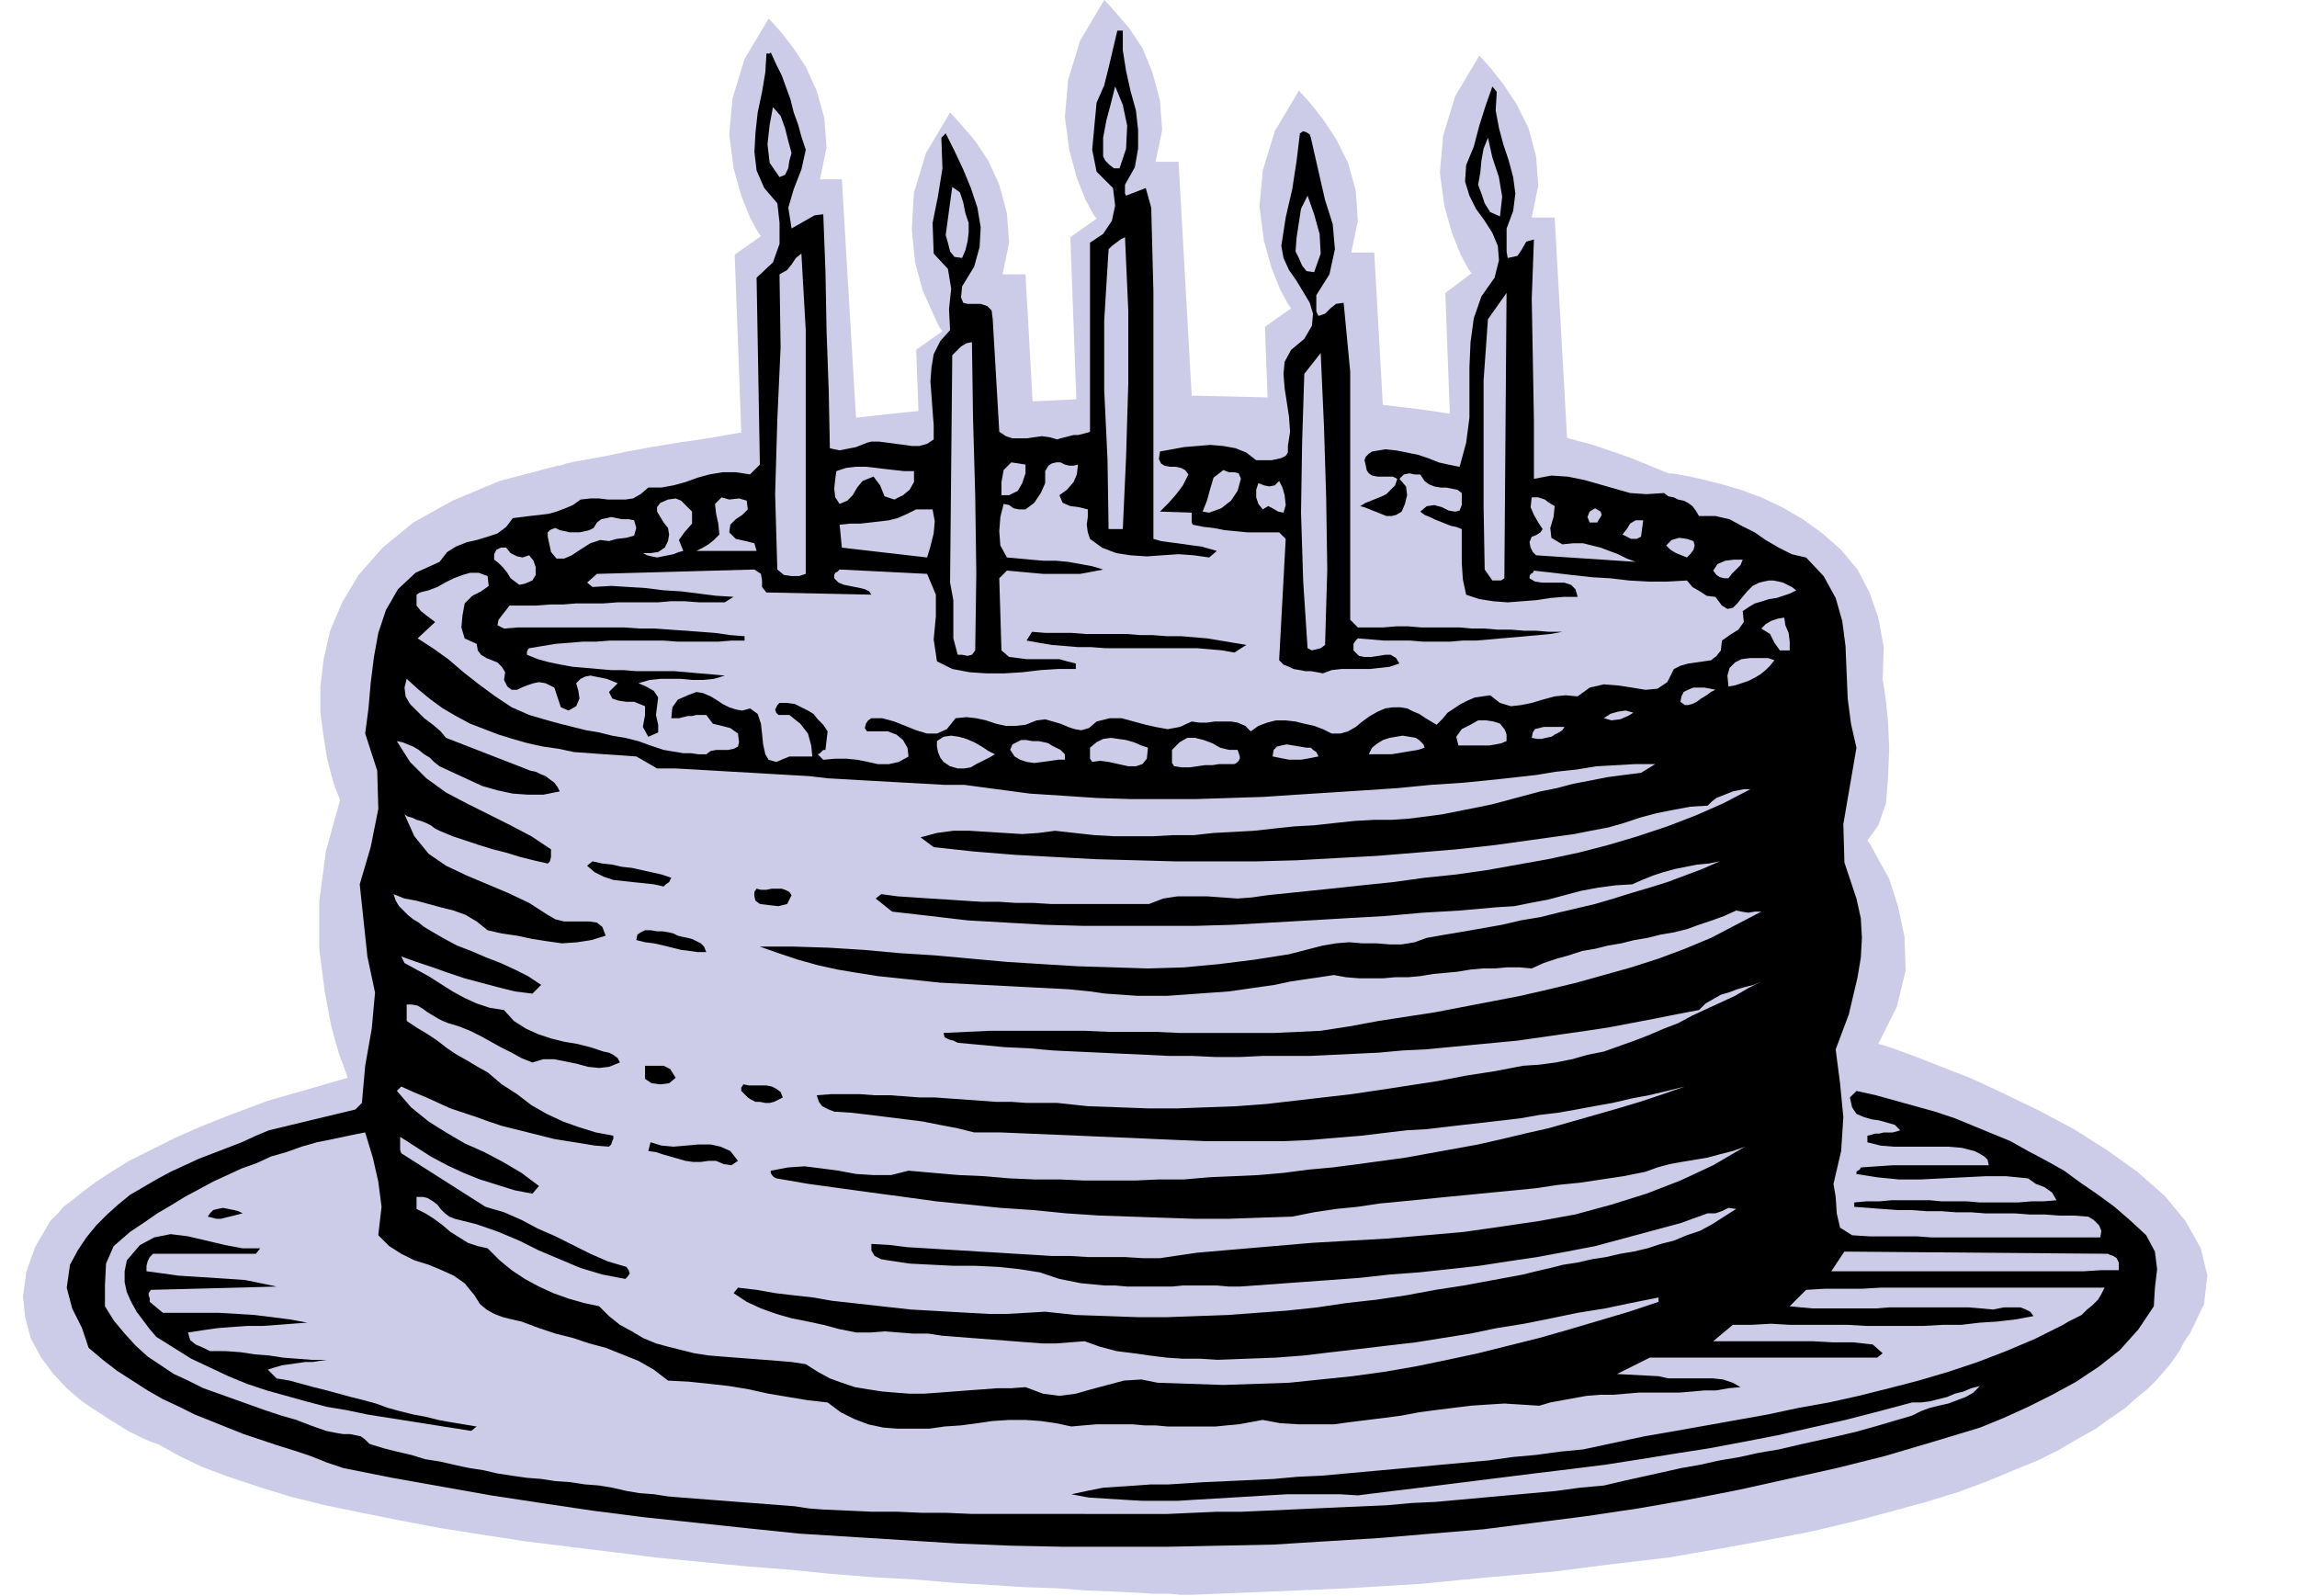
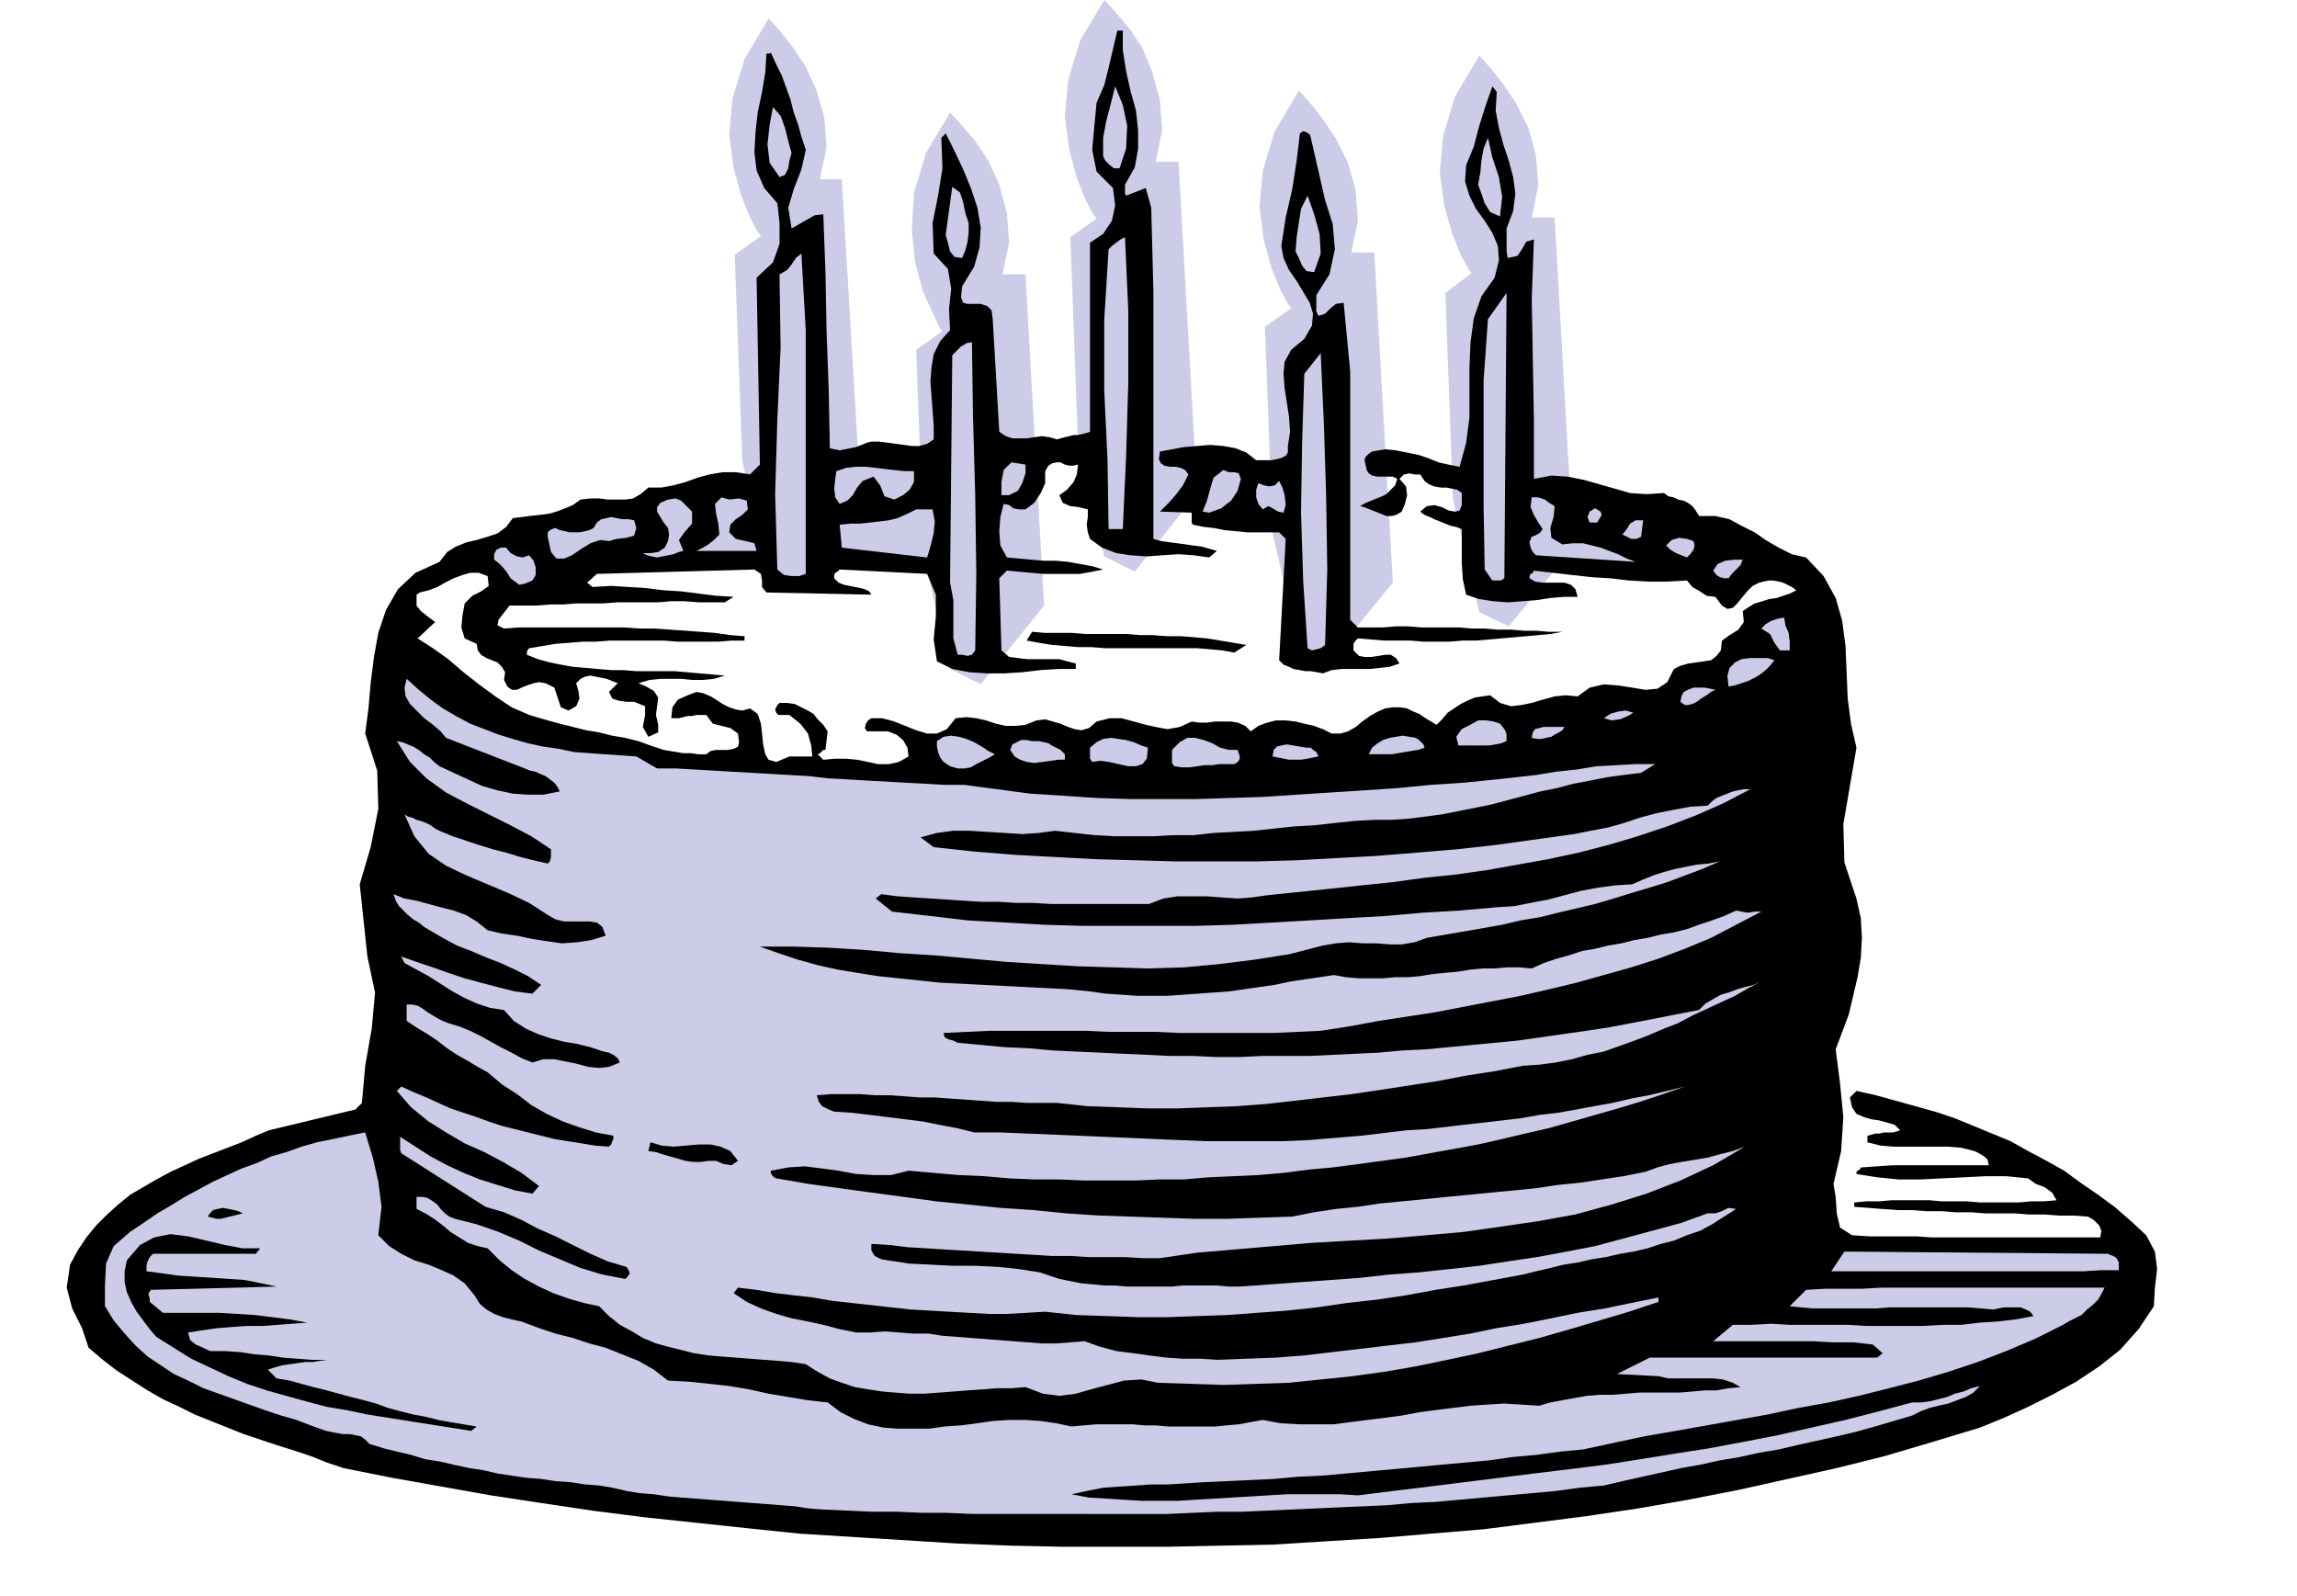
<svg xmlns="http://www.w3.org/2000/svg" width="2.1in" height="1.459in" fill-rule="evenodd" stroke-linecap="round" preserveAspectRatio="none" viewBox="0 0 2101 1460">
  <style>.pen1{stroke:none}.brush2{fill:#cccce8}.brush3{fill:#000}</style>
  <path d="m679 422-7-189 24-17-3-4-7-13-8-20-7-25-4-31 3-33 11-36 22-37 3 3 8 9 11 14 12 18 10 22 7 25 2 27-6 29h20l18 303-58 72-27-14-24-103zm166 87-7-189 24-17-3-4-6-13-9-20-7-26-3-30 2-34 11-36 22-37 3 3 8 9 12 14 12 18 10 22 7 26 2 27-6 29h21l17 303-58 72-28-14-24-103zm141-103-7-189 24-17-3-4-7-13-8-20-7-26-4-30 3-34 11-36 22-37 3 3 8 9 12 14 12 18 9 22 7 26 2 27-6 29h21l17 303-57 72-28-14-24-103zm178 82-7-189 24-17-3-4-7-13-8-20-7-25-4-31 3-33 11-36 22-37 3 3 8 9 11 14 12 18 11 22 7 25 2 28-6 29h21l17 302-59 72-27-14-24-103zm165-31-7-189 24-18-3-4-7-13-8-20-7-25-4-30 3-34 11-36 22-37 3 3 8 9 11 14 12 18 11 22 7 26 2 27-6 29h21l17 302-59 72-27-13-24-103z" class="pen1 brush2" />
-   <path d="m318 986-2-6-6-16-7-25-6-32-5-39v-43l6-46 13-47-1-3-3-7-4-13-4-16-3-19-3-22v-23l3-26 6-26 11-26 15-25 22-25 28-23 36-20 43-18 53-14h2l6-2 9-2 12-2 16-3 19-4 22-4 24-4 27-4 29-5 31-4 33-5 35-4 36-4 38-4 39-4 40-3 41-2 41-2 41-1 43-1 42 1 42 1 42 3 42 3 41 5 40 6 39 7 38 9 37 10 35 12 34 14h2l7 1 11 2 13 3 16 4 17 5 19 7 19 9 19 11 18 13 17 15 15 18 11 21 8 23 5 27-1 30 1 5 2 14 2 20 1 24-1 26-2 24-7 20-10 14 3 4 7 13 10 18 8 25 6 28 1 31-8 33-17 34 4 1 12 4 19 7 23 9 28 11 30 14 31 15 32 17 30 19 28 20 25 22 19 23 14 25 6 25-3 26-13 27-3 4-3 5-3 6-4 6-5 7-6 7-7 8-8 8-10 8-10 9-13 9-14 10-16 9-17 10-20 10-22 9-24 10-27 10-29 9-33 9-34 9-38 9-41 8-44 8-47 8-51 6-55 7-58 5-62 6-66 4-70 3-74 3h-9l-10-1h-15l-16-1-21-1-24-1-27-2-30-1-31-2-34-2-35-3-37-2-38-3-40-4-39-3-41-4-41-4-40-5-41-5-40-5-39-6-38-6-37-7-35-7-34-7-32-8-29-9-27-9-24-9-21-10-18-10-2-1-6-2-9-4-12-6-13-8-14-9-15-10-14-12-13-14-11-15-9-17-5-19-2-19 3-22 8-23 14-24 1-1 2-2 4-4 5-6 8-6 10-8 12-9 14-9 16-10 20-10 22-11 25-11 28-11 32-12 35-10 38-11z" class="pen1 brush2" />
  <path d="M1027 28v18l3 19 4 18 5 18 2 18v17l-3 17-9 16v8l1 2 18-7 5 18 2 77v226l7 2 7 1 8 1 7 1 7 1 8 1 7 2 7 2-7 6-14-2-14-1-15 1-14 1-15-1-13-2-13-5-11-8-2-6-1-7 1-7v-7l-8-2-8-1-7-3-3-7 7-5 6-7 3-7 1-9-4 1h-4l-4-1-4-2h-4l-4 1-3 2-3 5v11l-4 9-6 9-8 6h-6l-5-1-4-3-5-1-3 12-1 13 1 13 6 11 11 1 11 1 12 1h11l11 1 11 2 11 2 10 3-10 2-11 2h-34l-11-1-11-1-11-1-7 7 2 66 7 6 8 1 8 1h30l7 2 8 2v5h-16l-16 1-17 2-16 1h-17l-15-1-16-3-14-7-3-20 2-21v-20l-8-19-80-4-2 2-2 1-1 2v3l4 4 5 2 5 1 5 1 5 1 4 1 4 2 2 3-96-2-4-5v-6l-1-6-6-4-144 4-9 8 5 4 17-1 16 1 16 1 16 2 16 1 16 2 16 2 16 1-8 5h-24l-13-1h-12l-12 1h-37l-13 1h-25l-12 1h-12l-13 1h-24l-3 4-4 5-3 4-1 5 6 3 13-1h97l14 1h14l14 1 14 1 14 1 13 1 14 2 13 1v4h-12l-12 1h-37l-13-1h-49l-13 1h-12l-12 1-13 1-12 2-12 2-1 1-1 2v3l10 4 11 3 10 2 11 2 12 1 11 1 12 1h11l12 1h35l12 1 11 1 12 1 11 1-10 3-10 1h-10l-10-1h-19l-10 1-10 3 7 3 7 4 4 6-1 8-1 8 2 9v7l-9 4-5-9 2-11v-8l-10-4h-7l-7-1-6-2-3-6 8-8-5-2-5-2-5-1-5-1-5-1-5 1-4 2-4 4 2 7 1 7-3 7-7 4-7-3-3-9-3-9-8-4-6-1-5 1-6 2-5 2-4 2h-5l-4-3-3-6 1-7-3-5-4-4-5-2-5-2-5-3-3-4-1-6-11-5-3-10 1-11 2-11 7-7 8-4 7-5-1-9-8-3h-8l-7 2-8 3-8 4-7 4-8 3-8 2-3 2v10l4 5 5 4 4 3 4 3-16 15 14 9 14 10 14 12 14 11 15 11 15 10 16 7 17 5 11 3 12 3 12 3 12 2 12 3 12 2 12 3 11 4 6 2 6 2 6 1 6 1 6 1h7l7 1h7l4-3 5-1h11l5-1 4-2 1-4-1-8-7-5-8-2-8-2-6-8h-9l-4 1h-4l-4 1-4 1h-7l1-10 5-7 9-4 8-3 6 1 7 3 5 3 6 4 6 3 6 2 6 1 7-2 7 5 3 9 1 9 1 10 2 9 3 5 7 2 12-5h21l-1-10-3-11-7-9-10-8h-10l-2-2-1-3 1-2 1-2 2-2h7l7 1 6 3 6 3 5 3 4 5 5 5 4 6-2 17h-2l-1 1-2 2-2 1 5 5 11-1h10l10 1 10 2 9 2h10l9-2 9-5-1-8-4-7-6-5-8-3h-19l-2-3 1-4 2-3 3-2h10l11 3 10 4 10 4 10 3h9l9-4 8-10 10-1 9 1 9 2 9 3 9 2h9l9-1 10-4 8-1 7 2 7 2 7 3 6 2 6 1 7-2 7-6 12-3h11l11 3 11 3 9 2 11 2 11-2 11-5 7 1h7l7-1h15l6 1 7 3 5 5 7-5 8-3 8-2h9l9 1 8 2 9 2 8 3 8 4h8l7-2 7-4 6-5 7-5 7-4 7-3 7-1h7l6 1 6 3 5 2 6 4 5 3 5 3 5-5 5-6 6-4 6-4 6-3 7-3 7-1 7-1 9 7 10 3 9-1 10-2 10-3 11-3 10-1 11 1 11-8 13-3 13 1 13 2 12 2 11-1 9-6 6-12 6-3 7-2 7-1 7-1 7-1 5-4 4-5 1-9 7-5 8-5 5-7-1-10 6-4 5-3 7-2 6-2 7-1 6-2 6-2 6-3-4-3-4-2-4-2-4-1-5-1h-4l-5 1-4 1-6 3-5 5-5 6-4 5-4 4-5 1-5-3-6-8-8-1-6-4-7-4-5-6-18 1h-17l-18-1-17-2-17-1-18-2-17-2-18-2-1 2-2 1-1 2v2l5 3 7 1h20l6 2 4 4 2 7h-13l-12 1-13 2-13 1-13 1-13-1-13-2-12-4-3-14-1-15v-31l-5-2-5-1-5-2-5-2-5-2-4-2-5-2-4-3 6-5 7-1 7 2 6 3 6 1 4-1 2-5v-11l-4-3-5-1-5-1h-5l-6-1-5-2-4-3-4-6h-5l-5-1-5 1-4 4 6 7 1 8-2 8-3 7-5 3-4 1h-5l-5-2-5-2-5-2-5-2-4-1 5-3 5-2 5-2 5-2 4-2 4-4 4-4 2-6-4-2h-14l-5-1-3-2-2-3-1-5-1-4 1-3 3-3 3-2 12-2 10 1 10 2 10 2 9 3 10 4 9 2 10 2 6-22 3-23v-46l1-23 3-22 7-20 12-17 4-16-1-13-5-12-7-11-8-11-6-12-4-13 1-15 7-17 5-19 6-19 6-17 4 5-1 17 3 16 4 15 5 15 4 15 2 15-2 16-6 16v21l1 6 9-2 4-6 4-7 7-2-2 54 1 56 1 56v53l16-3 15 1 15 3 14 4 14 4 14 4 15 1 16-1 4 3 5 1 4 2 5 1 4 2 4 3 3 4 3 5h15l13 3 11 6 12 6 10 7 12 7 12 6 13 3 16 17 11 20 6 21 3 23 1 24 1 24 3 23 5 22-6 35-6 35 1 35 11 33 4 18 1 18-1 18-3 18-4 17-4 17-6 16-6 16 4 31 3 31-2 31-7 30 2 12 1 15 3 13 11 7 16 1h43l14 1h154l1-6-2-5-5-5-5-3-13-1h-14l-13-1h-14l-13-1h-27l-13-1h-14l-13-1h-14l-13-1h-13l-14-1-13-1-13-1v-4l11-1h12l11-1h35l11 1h23l12 1h35l12-1h11l12-1-4-7-7-5-8-3-7-5-20-2h-19l-20 1-20 1-20 1h-19l-20-2-19-3v-2l1-1 2-1 1-2 14-1 15-1h88l-1-5-3-3-5-3-4-2-12-3-12-1h-50l-12-1-12-3v-6l4-1 3-1h4l4-1h8l4-1 3-1-5-5-7-2-7-2-7-1-7-2-7-3-4-6-2-9 6-6 18 4 18 5 18 5 18 5 18 6 17 7 17 7 17 7 16 9 17 9 16 9 15 11 16 11 15 11 15 13 14 13 8 15 2 16-2 17-1 17-14 21-17 19-19 15-21 14-22 12-22 11-22 10-22 9-43 13-44 13-44 11-45 10-45 10-46 9-46 8-47 7-47 6-47 6-48 4-47 4-49 3-48 3-48 1-49 1h-96l-48-1-49-2-48-3-48-3-48-3-48-5-47-5-47-5-47-6-47-7-46-7-45-8-45-8-45-9-15-5-15-6-15-5-16-5-15-5-15-5-15-6-15-6-15-6-14-7-15-7-14-8-14-9-14-9-13-10-13-11-6-18-9-18-5-19 3-21 7-13 8-12 9-11 10-10 10-9 11-9 12-7 12-7 13-7 13-6 13-6 13-5 13-5 13-5 13-6 12-5 79-19 6-6 3-34 6-34 3-33-7-33-7-66 10-34 7-35-1-35-11-34 3-23 2-23 3-24 4-22 7-21 11-19 16-15 22-10 7-9 8-5 10-4 9-2 10-3 9-3 8-6 6-8 8-1 8-1 9-1 8-1 7-2 8-3 7-3 7-5 9-1h8l8 1h16l7-1 7-4 7-6h12l11-2 11-3 11-4 11-3 12-2h12l13 2 9-9-3-171 15-14 6-17v-19l-2-18-12-14-7-16-2-17 1-18 2-18 4-19 3-18 1-17h3l1-1 5 11 5 10 4 11 4 11 3 12 4 11 3 11 4 12-4 18-7 18-5 17 3 19 7-4 7-4 7-4 8-1 2 53 1 54 2 55 1 52 4 1 5 1 5-1 5-1 5-1 5-2 5-2 4-1h7l8 1 7 1 8 1 7 1h7l7-2 6-4v-13l-1-13-1-14-1-13 1-13 2-12 6-12 9-10-1-19 2-19-3-18-13-14-1-28 5-25 4-25-1-28 4-4 8 16 8 17 7 17 6 18 3 18-1 18-5 18-11 18-1 10 2 5 4 1h12l6 2 4 4 1 8 6 103 6 4 6 2h13l7-1 7-1 7 1 7 2 3-1 4-1 4-1 4-1h4l4-1 4-1 3-1V222l12-8 8-12 3-14-2-16-15-15-4-20 2-22 2-21 7-16 4-16 4-17 4-17h5z" class="pen1 brush3" />
  <path d="M1024 154h-5l-4-3-4-4-2-4v-17l3-16 4-15 4-16 7 17 4 19-1 21-6 18zm-300-14-2 7-1 7-3 6-5 2-9-13-2-17 2-18 3-16 7 8 4 11 3 12 3 11z" class="pen1 brush2" />
  <path d="m1212 183 7 22 2 23-5 23-12 19v15l2 4 6-2 5-5 5-4 7-1 6 63v227l7 7h23l12-1h11l12 1h35l11 1h12l12 1h12l12 1h11l12 1h12l-11 2-11 1-11 1-11 1-12 1-11 1-12 1h-12l-12 1h-24l-12-1h-24l-12-1-12-1-2 2-2 3v6l5 5 5 1h6l7-1 6-1h5l5 3 3 5-9 3-9 1-9 1h-26l-9 1-8 3-5-1-6-1h-5l-5-1-6-1-4-2-5-2-4-4 6-111-6-6h-29l-10-1-11-1-10-2-9-1-10-2-1-2v-9l-29-1 8-8 7-8 6-8 5-10-3-4-4-2-5-1h-5l-5-1-3-2-2-4 1-7 11-2 11-2 12-1 12-1 12 1 11 2 10 4 9 7h14l5-1 4-1 4-2 2-3v-6l2-13-1-14-2-13-2-13-1-13 1-11 6-11 12-10 7-12 1-11-3-10-6-10-6-10-7-10-5-11-2-11 4-26 6-26 4-26 3-25 3-2 3 1 3 2 1 3 13 57z" class="pen1 brush3" />
  <path d="m1372 198-9-4-5-8-3-9-3-8 2-11 1-11 2-11 4-10 4 18 6 18 3 18-2 18zm-486 6v9l-1 8-2 8-3 7-7-1-4-5-2-8-2-7 6-44 7 5 3 9 2 10 3 9zm316 45-7-1-4-5-3-7-3-6 1-13 2-13 2-13 6-12 6 17 5 18 1 18-6 17zm-173-32 3 67v67l-2 67-3 66h-13l-1-64-3-63v-64l4-65 3-3 4-3 4-3 4-2zm-296 15 4 70v223l-6 2h-7l-7-1-6-5-2-69 2-68 3-66-1-67 7-4 4-5 4-6 5-4zm643 297-3 2h-8l-7-10-1-58V348l4-56 17-24-2 261zM889 313l1 69 2 71 1 72-1 70-3 4-4 1-5-1h-4l-4-15v-35l-3-16 2-208 4-4 4-4 5-3 5-1zm323 277-4 3-4 1-4 1-4-2-4-61-2-63 1-64 2-63 15-19 3 67 2 65 1 66-2 69zM836 431v10l-4 7-6 5-8 4-9-3-4-10-6-8-10 4-5 6-4 7-5 5-7 3-4-6-1-8 1-9 1-7 9-3 9-1h9l9 1 8 1 9 1 9 1h9zm102-6v8l-3 9-4 7-8 4h-7v-12l2-11 7-7 13 2zm197 13-3 11-6 9-9 7-11 4-6-1 4-10 3-11 3-10 9-7 5 2h5l4 1 2 5zm39 31-5-1-5-3-4-2-5 3-4-5-2-6v-7l2-6 5 2 5 1 5-1 4-4 3 6 2 7 1 9-2 7zm-490-3-5 5-6 4-5 5-1 7 6 6 9 2 8 2 2 7h-55l6-3 5-3 5-4 5-5-1-10-2-9-1-9 6-6 7 2 9-1 7 2 1 8zm738-3-1 10-3 10 1 9 10 6 10-1h9l8 2 8 2 8 3 8 3 8 4 8 3-91-6-3-3-2-4-1-5 2-5 3-1 2-1 3-2 2-3-4-6-4-7-3-7 1-9h6l6 2 4 3 5 3zm-789 5v11l-7 8-5 7 4 10-4 1-5 2-5 1-5 1-5 1-5-1-4-1-4-2h7l7-1 6-4 3-6 1-6-1-6-4-5-3-5-3-5v-4l3-4 7-3 7-1 5 2 5 5 5 5zm220-2 2 11-1 11-3 12-3 10-78-9-2-21 10-1h9l9-1 9-1 8-1 8-2 9-4 8-4h15zm611 2 1 3-1 2-2 3-1 2h-7l-2-5 2-5 5-3 5 3zm-882 15-2 7-7 2-9 1-7 2-8-1-9 3-8 5-9 6-7 3h-7l-5-6-3-14v-4l2-2 2-1 3-1 4 2 5 1 4 1h9l5-1 4-1 4-2 3-5 4-3 5-1 4-1 5 1 5 1h6l5 1 2 7zm919 8-4 2h-5l-4-2-4-2 4-5 3-5 5-3h7l-2 15zm48 4 1 4-1 4-3 4-3 3-5-2-5-2-5-3-4-4 5-5 7-2 7 1 6 2zM484 508l4 5 2 6v7l-3 5-7 3-5 1-4-3-4-3-3-5-4-5-4-4-4-3v-5l2-4 4-2h5l4 5 6 3 5 1 6-2zm1110 4-2 5-4 4-4 4-3 4h-4l-4-1-3-2-3-4 4-6 7-3 8-1h8zm43 83h-9l-5-7-4-8-8-5 4-4 5-3 6-2 6-1 1 7 3 7 1 8v8z" class="pen1 brush2" />
  <path d="m1140 590-11 7-11-2-11-1-12-1h-84l-13-1h-12l-12-1-12-1-12-2-11-2 5-8 12 1h24l13 1h37l13 1h11l13 1h13l12 1 12 1 12 2 12 2 12 2z" class="pen1 brush3" />
  <path d="m1623 604-4 5-4 4-5 4-5 3-6 3-6 2-6 2-6 1-1-10 2-7 5-5 6-3 8-1h16l6 2zM582 692l19 11h17l18 1 17 1 17 1 18 1 17 1 17 1 18 1 17 2 18 1 17 1 18 1 18 1 18 1 18 1h18l30 4 30 4 31 2 30 2 31 1h60l31-1 31-1 30-2 31-2 31-2 30-2 31-3 30-2 30-3 18-2 18-2 18-3 19-2 18-3 18-1 18-1h18l-13 8-16 2-15 2-15 3-16 3-15 4-15 3-15 4-15 4-15 4-15 3-15 3-15 3-15 2-16 2-15 1h-16l-18 1-19 2-18 2-18 1-19 2-18 2-18 1-19 1-18 2h-19l-18 1h-36l-18-1-18-2-18-2-15 2-15 1-16-1-16-1-16-1h-15l-15 2-15 4 12 9 37 4 37 3 37 2 37 2 37 1 36 1h74l37-1 36-2 37-2 37-3 36-3 36-4 36-5 36-5 15-3 16-3 14-4 15-5 15-4 15-3 16-3 16-1 4-4 4-3 5-2 5-2 5-2 5-1 5-1h6l-25 13-25 11-26 10-27 9-27 8-27 7-28 6-28 5-28 5-28 4-29 3-29 4-29 3-28 3-29 3-29 3-14 2-13 1-14-1-14-1h-27l-13 2-13 5h-90l-16-1h-16l-15-1h-16l-16-1-15-1-16-1-15-1-15-1-15-2-5 4 15 12 35 4 34 4 35 2 35 2 35 1h104l34-1 35-2 35-2 34-2 35-2 34-3 34-2 34-3 16-1 15-3 16-3 15-4 15-4 16-3 15-2 16-1 9-4 10-4 9-3 11-3 10-2 10-2 11-1 10-2-16 7-16 6-16 6-16 5-17 5-16 5-17 5-17 4-17 4-16 4-18 3-17 4-17 3-17 3-18 3-17 3-11 4-12 2h-11l-12-1h-13l-12-1-12 1-12 2-31 8-32 5-32 4-32 3-33 1-31-1-33-1-33-2-32-2-33-3-33-3-32-2-33-3-32-2-32-1h-31l17 6 18 6 18 5 18 4 18 3 19 3 19 2 19 2 19 2 20 1 19 1 20 1 19 1 20 1 19 1 20 2 14 2 15 1 14 1h28l14-1 14-1 14-1 14-1 14-2 14-2 14-2 14-3 13-2 14-2 13-2 11 2 12 1h22l11-1h12l11-1 12-2 11-1 11-1 12-2 11-1h11l11-1h12l11 1 11-5 12-4 11-3 12-4 12-2 12-3 12-2 12-3 12-2 12-3 12-2 12-3 11-4 12-4 11-4 11-5 5 1 6 1 6-1h6l-23 12-23 12-24 10-24 9-25 8-25 7-25 7-25 6-26 6-26 5-26 5-26 5-26 4-26 4-27 5-26 4-21 1-22 1h-86l-22-1h-43l-22-1h-86l-22 1-21 1 1 4 4 2 4 1 4 2 22 2 21 2 22 1 22 2 21 1 22 1 21 1 22 1 20 1h22l21 1h22l21-1h43l21-1 21-1 21-1 22-2 21-1 21-2 21-2 21-2 21-2 21-3 21-3 21-3 20-3 21-4 21-4 20-4 21-4 6-6 7-4 7-4 7-2 8-3 7-2 8-2 7-3-12 6-12 7-13 6-13 6-13 6-13 7-13 5-14 6-13 5-14 5-14 5-15 3-14 4-15 3-15 2-15 1-26 5-26 4-26 5-26 4-26 4-27 4-26 3-26 3-26 3-27 2-27 1-27 1h-27l-27-1-28-1-28-3h-28l-14-1h-14l-14-1-14-1-14-1-14-1h-14l-13-1-14-1h-14l-13-1h-27l-13 1 2 6 3 4 6 3 5 2 16 1 17 2 16 2 16 2 16 2 15 3 16 3 16 4h24l24 1 24 1 24 1 23 1 24 1 22 1 23 1 24 1h70l24-1 24-2 24-2 25-3 17-2 18-1 17-2 17-2 18-2 17-2 17-2 17-3 17-2 17-3 16-3 17-3 17-4 16-3 17-4 16-4-20 7-21 7-20 6-21 6-21 6-21 6-22 5-21 5-22 5-22 4-22 4-22 4-22 3-22 3-23 3-22 2-23 3-23 2-22 1-23 1-23 2h-23l-22 1h-46l-23-1h-23l-23-1-23-2-23-1-23-2-23-2-16 4h-16l-16-1-16-3-15-2-16-2-15 1-16 3v2l1 2 2 2 2 1 29 5 29 4 29 4 30 4 29 4 30 3 29 3 30 2 30 3 30 2 29 1 29 1 30 1h30l29-1 30-1 20-4 20-3 20-2 20-3 21-2 20-2 20-2 21-2 20-2 21-2 20-2 20-3 20-2 20-3 20-3 20-4 11-4 11-3 11-2 12-2 12-2 11-3 12-3 11-4-29 17-30 14-31 12-32 10-33 9-33 6-34 5-35 5-34 3-35 3-35 2-35 2-35 3-35 3-35 3-34 5h-16l-16-1h-34l-16-1h-17l-16-1-17-1-16-1-17-1-16-1-17-1-16-1-17-1-16-2-17-1v6l3 5 6 3 6 1 20 3 20 1 20 1h20l21 1 19 2 19 3 18 6 10 2 10 2 11 1 10 1h10l11 1h41l10-1h31l11 1h10l28-2 27-2 28-2 27-2 27-3 27-2 28-3 27-3 26-4 27-4 27-5 26-5 26-7 26-7 26-7 25-9h7l6-2 6-3 7 1-11 7-11 7-11 6-12 4-12 5-12 3-12 4-13 3-12 2-13 3-13 2-13 3-13 2-12 3-13 3-12 3-27 5-27 5-26 4-27 5-27 4-27 3-27 4-28 3-27 2-27 2-28 1-28 1h-26l-28-1-29-1-28-3-17 1-18 1h-17l-18-1-18-1-17-1-18-1-18-2-18-2-18-2-18-2-17-3-18-2-17-2-17-3-17-2-4 5 12 8 13 6 14 5 14 4 15 3 14 3 15 4 15 3h13l13-1 13 1 13 1h14l13 2 13 1 13 1 13 1 13 1 13 1 13 1 13 1h13l13-1 13-1 14 5 15 4 16 2 14 2 16 2 15 1h16l16 1 26-1 27-1 26-2 25-3 26-3 25-3 26-3 25-4 25-4 24-5 25-4 25-5 24-5 25-4 24-5 25-5v4l-27 9-27 8-27 8-28 8-28 7-28 7-28 6-29 6-29 5-29 4-29 3-29 3-30 1-30 1-30-1-30-1-15-3-16 1-15 4-15 4-14 4-15 2-15-2-16-6-13 1h-13l-13 1-14 1-13 1-13 1-14 1h-13l-13-1-12-1-13-2-12-2-12-4-11-4-11-6-11-7-13-2-12-1-13-1-13-1-13-1-13-1-12-1-13-2-12-3-12-3-11-3-12-5-10-6-11-6-10-8-9-9-14-3-14-4-14-5-13-6-13-7-12-8-11-9-11-11-9-2-9-3-8-5-8-5-7-6-8-6-8-5-8-4v-11h6l4 1 5 3 4 3 3 4 4 4 4 3 5 2 20 5 20 7 19 8 18 9 19 8 19 8 20 6 21 4 2-2 2-3-1-3-2-3-17-5-16-7-16-8-16-8-16-7-15-8-16-7-17-5-77-49-1-3v-12l14 9 14 9 15 8 15 7 15 6 16 5 16 5 16 3 6-7-16-12-17-10-17-9-18-8-17-10-16-10-16-13-13-15 4-4 11 5 12 5 11 5 11 5 12 4 12 4 11 4 12 4 12 3 12 3 12 3 12 3 12 2 13 2 12 2 13 1 2-2 1-3 1-2v-3l-16-3-16-5-14-5-15-7-14-8-13-10-14-9-13-11-9-5-10-6-9-5-9-6-9-7-9-6-10-6-9-6v-15h5l5 1 5 3 4 3 5 3 5 3 4 2 5 2 10 3 10 4 10 5 9 5 9 5 10 5 9 5 10 4 10-3h10l10 2 10 2 11 3 10 1 9-1 10-4-2-4-4-3-4-2-5-1-12-4-12-3-12-2-12-3-12-4-11-5-11-7-9-10-13-2-12-4-11-5-11-6-11-7-11-7-11-6-11-6-3-6 14 5 15 5 14 5 15 5 15 4 15 4 16 4 16 2 8-8-12-8-12-6-13-6-13-5-14-6-13-5-13-7-12-7-5-3-5-4-5-3-5-4-4-4-4-4-3-5-2-6 10 4 11 2 11 3 11 3 12 3 11 4 10 6 10 8 13 3 14 2 14 3 13 2 14 2 14-1 13-2 13-4-3-8-5-4-7-1h-23l-8-2-7-4-17-11-19-9-19-8-19-8-19-9-16-11-13-16-9-20 3 2 4 1 4 2 4 1 5 2 4 2 4 3 4 2 12 5 12 4 12 4 13 4 12 3 13 4 12 3 13 3 2-2 1-4v-7l-18-12-19-10-20-10-20-10-19-10-18-13-15-15-12-19 5 1 5 2 5 2 5 3 5 4 5 3 4 4 5 4 13 6 13 6 13 6 14 4 14 3 14 1h14l15-3-2-4-3-4-4-3-4-3-5-2-4-2-5-1-5-2-72-28-5-6-7-6-8-6-7-7-6-6-4-7-1-8 2-8 11 10 11 9 11 8 12 7 13 7 13 5 13 5 13 4 14 4 14 3 14 2 14 3 14 1 14 1 15 1 14 1zm987-61-4 2-4 3-5 3-4 3-4 2-4 1h-3l-4-3 1-5 2-4 4-2 5-2h10l5 1 5 1zm-75 21-5 3-7 3-8 1-7-2 6-4 7-2 7-1 7 2zm-118 15 1 2 1 3v6l-5 2-5 1-6 1h-28l-2-8 5-7 8-4 7-4h7l7 1 6 2 4 5zm55-2-2 3-3 2-4 2-3 2-5 1-4 1h-4l-5-1 1-5 2-3 4-1 4-1h19z" class="pen1 brush2" />
  <path d="m910 690-5 3-6 3-6 3-5 3-6 1h-6l-7-2-6-4-3-4-2-5-1-5v-5l6-4 7-1 7 1 7 2 7 3 7 4 6 4 6 3zm393-6-6 2-6 1-6 1-6 1-6 1h-21l3-6 5-4 5-3 6-2 6-1 6-1 6 1 6 1 3 2 2 2 2 2 1 3zm-253 0-1 10-4 5-6 2h-7l-9-2-9-2-8-1-7 1-2-3v-10l6-5 6-3 7-1 7 1 7 1 7 2 7 3 6 2zm84 8v2l-1 2-2 2-2 1h-14l-6 1h-7l-7 1-7 1h-7l-7-1-2-3v-12l7-7 7-4h7l8 2 8 3 7 4 8 2h8l2 6zm-160-2v5h-6l-7 1-7 1-8 1-7-1-6-2-5-3-4-6 2-5 4-2 4-2h5l5 1h6l5 1 4 1 3 2 4 2 4 2 4 4zm232 2-5 1-5 1-6 1h-11l-5-1-5-1-5-1 1-6 3-3 4-1 5-1 6 1 6 1 6 1h4l2 2 3 2 1 2 1 2z" class="pen1 brush2" />
-   <path d="m614 803-1 2-1 2-3 2-2 2-9-2-9-1-10-1-9-1-9-1-9-3-8-4-7-6 5-4 9 2 9 1 9 2 9 1 9 2 9 2 9 2 9 3zm110 16-4 8-8 2-9-1-8-1-4-3-1-4v-4l2-3 4 1h5l5-1h9l3 1 4 2 2 3zm-78 52h-8l-7-1-8-1-8-2-8-2-9-2-8-1-8-2 1-5 3-2 4-2h5l6 1h5l6 1 4 1 4 2 4 1 5 1 4 1 4 2 4 2 3 3 2 5zm-28 115-6 5-8 1-8-1-6-4v-12h17l6 3 5 8zm98 18-4 2-4 2-4 1h-4l-5-1h-4l-4-2-3-2-3-3-3-3v-3l2-3 5 1h16l5 1 4 2 4 3 2 5z" class="pen1 brush3" />
  <path d="m334 1036 7 23 5 22 3 23-3 26 10 10 11 7 12 6 13 4 12 5 11 5 10 7 9 11 5 8 6 5 7 4 8 3 8 2 9 2 8 3 8 3 15 5 16 4 15 5 15 4 15 6 15 6 14 8 13 10 19 1 19 2 18 2 18 3 18 4 18 3 18 3 18 2 12 9 12 6 13 5 14 3 13 1h29l14-2 15-1 15-2 14-2 15-1h15l14 1 14 2 14 3 11-1 12-1h33l11 1h10l11 1h44l10-1 11-1 11-2 11-2 16 3 17 1h32l15-2 16-2 16-2 15-2 16-3 15-2 16-2 16-2 15-1 16-1 16 1 16 1 10-3 11-2 11-2 11-2 12-1h12l12-1 12-1h37l12-1 11-1h11l11-2 11-1-7-4-9-3-9-1h-41l-9-2-38-2 30-15h208l5-4-9-8-18-2h-19l-18-1h-91l18-15h17l18-1 17 1h53l17 1h52l18-1h17l17-2 16-1 17-2 16-3-3-4-4-2-5-2h-15l-5 1-5 1-11-1-12-1h-72l-12 1h-58l-11-1-10-1 15-15 17-1h34l17-1h205l-3 6-3 5-5 5-5 4-5 5-6 3-6 3-5 3-26 13-26 11-26 10-27 9-27 8-27 7-28 7-27 6-28 5-28 6-28 5-28 5-28 5-29 5-28 6-28 6-21 2-22 3-22 2-21 3-22 2-22 2-21 2-22 2-22 2-22 2-22 2-22 1-22 2-21 1-22 1-22 1-15 1-16 1h-16l-14 1-15 1-15 1-15 3-14 3 16 3 16 1 16 1 17 1h32l16-1 17-1 17-1 17-1 16-1 17-1h49l16 1 32-4 33-4 32-4 32-4 32-4 33-4 32-4 32-5 31-5 32-5 32-6 31-6 31-7 31-7 31-8 30-8h8l8-1 8-2 8-2 7-3 8-2 7-3 8-2-6 6-7 4-8 3-8 3-9 2-8 2-8 3-8 4-17 5-17 5-18 5-17 4-18 4-18 4-17 4-18 3-18 4-18 3-18 4-17 3-18 4-18 4-18 4-17 4-22 2-22 3-22 2-22 2-22 2-22 2-22 2-22 1-22 2-22 1-23 1-22 1-22 1-22 1-23 1h-22l-23 1-22 1H889l-23-1h-22l-23-1h-23l-22-1-23-1-13-1-13-2-13-1-13-1-13-1-13-1-13-1-13-1-13-1-13-1-12-1-13-2-13-1-12-2-13-3-12-2-13-1-13-2-14-1-13-2-13-1-14-2-13-2-13-3-13-2-14-3-13-3-13-2-13-4-13-3-12-3-13-4-4-4-4-3-5-1-5-1h-6l-6-1-5-1-5-1-14-5-13-5-14-4-15-5-14-5-14-5-14-5-14-5-14-7-13-6-12-8-12-8-11-10-10-11-10-12-8-13v-19l1-20 7-16 15-13 12-8 13-9 12-7 13-8 13-7 13-7 13-6 13-6 14-5 13-6 14-4 14-5 14-4 15-3 14-3 15-3z" class="pen1 brush2" />
  <path d="m675 1062-6 4-7-1-7-3h-7l-7 1h-7l-7-1-7-2-7-2-7-2-6-2-7-1 2-8 10 3 11 1 12-1 11-1h11l9 2 9 4 7 9zm-453 48-4 1-4 1-4 1-4 1-4 1h-4l-4-1-4-1 2-3 3-3 4-1 5-1 5 1 5 1 4 1 4 2zm12 37h-94l-3 3-2 4-1 4v5l15 2 14 2 16 1 15 1 15 1 15 1 15 3 14 3-115 3-2 3v2l1 3v3l12 10h51l17 1 16 1 16 2 16 2 16 3-14 1-13 1-14 1h-14l-14 1-13 1-14 2-13 2 2 7 5 4 7 3 6 3h14l14 1 13 2 13 1 13 2 13 1 13 1h14l-7 1-6 1h-7l-7 1-7 1-7 1-7 2-6 2 8 8 12 2 11 3 11 3 12 3 11 3 11 3 12 3 11 3 11 4 11 3 12 3 11 2 12 3 11 2 12 2 12 2-5 4-19-3-19-3-19-3-19-3-19-3-19-4-18-3-19-5-18-5-18-5-18-6-17-7-17-8-17-8-16-10-16-10-6-7-6-8-6-8-5-9-4-9-2-9v-10l2-10 12-14 13-7 15-3 16 2 17 4 17 4 16 3h16l-4 5z" class="pen1 brush3" />
  <path d="m1928 1147 2 1 3 1 3 2 2 4v7h-16l-16 1h-231l12-18 241 2z" class="pen1 brush2" />
</svg>